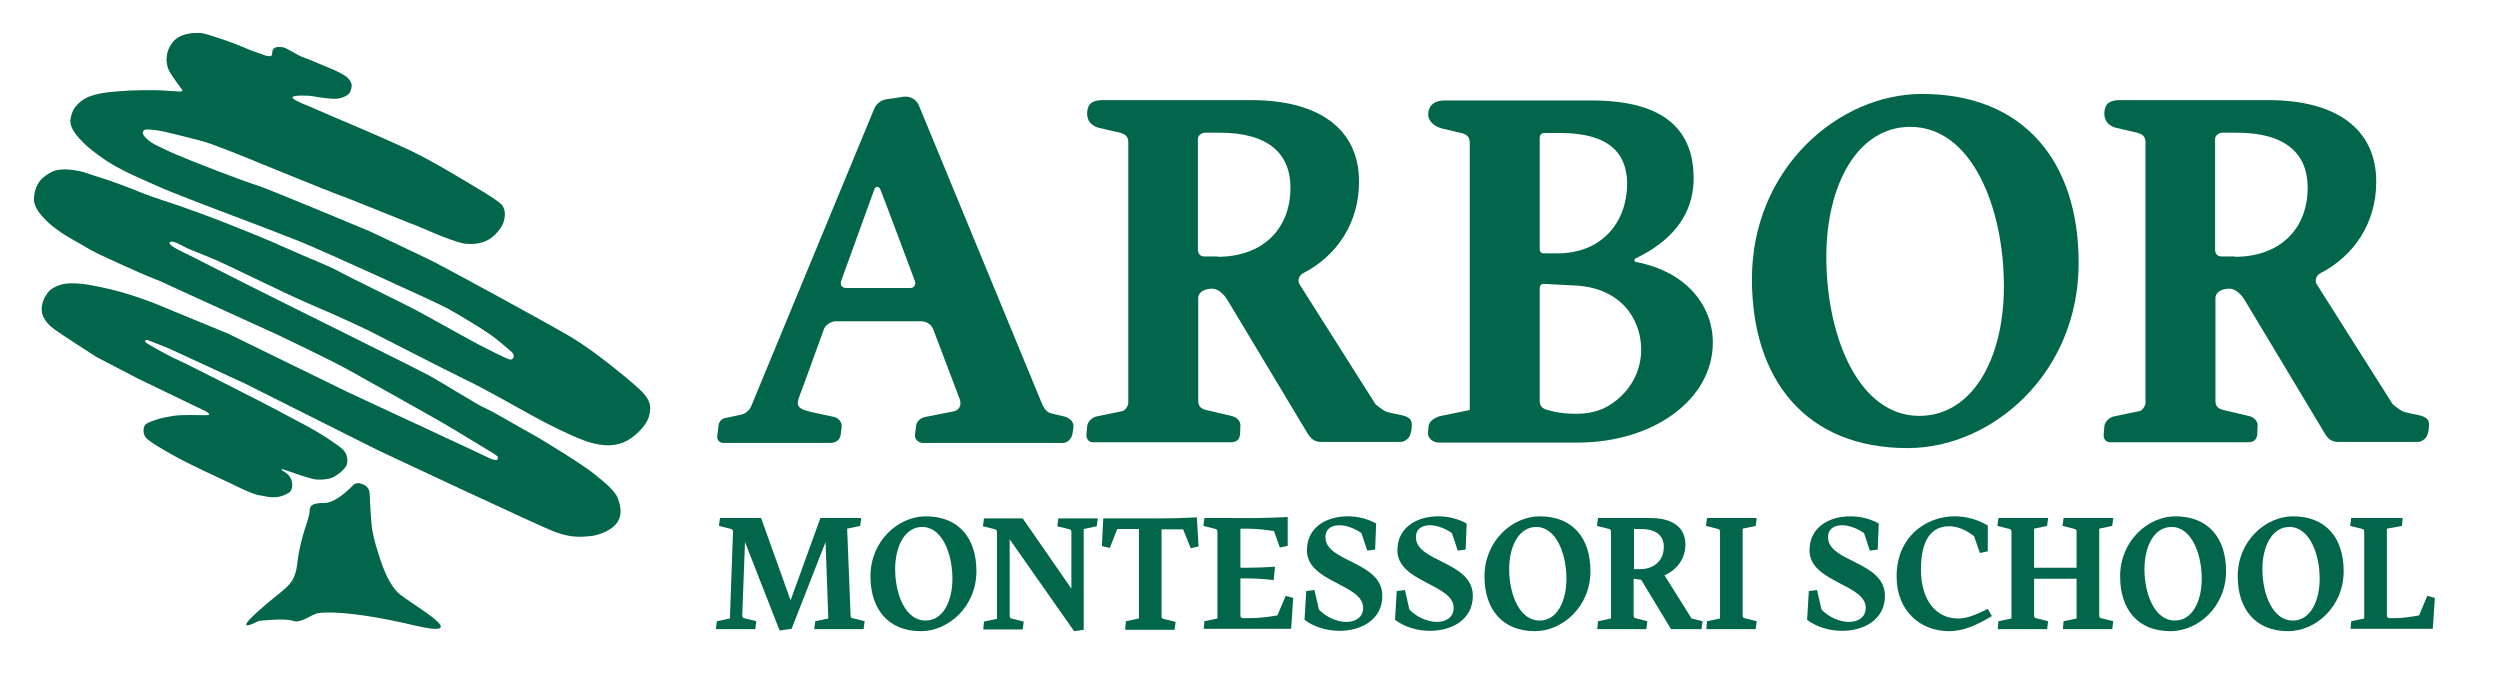
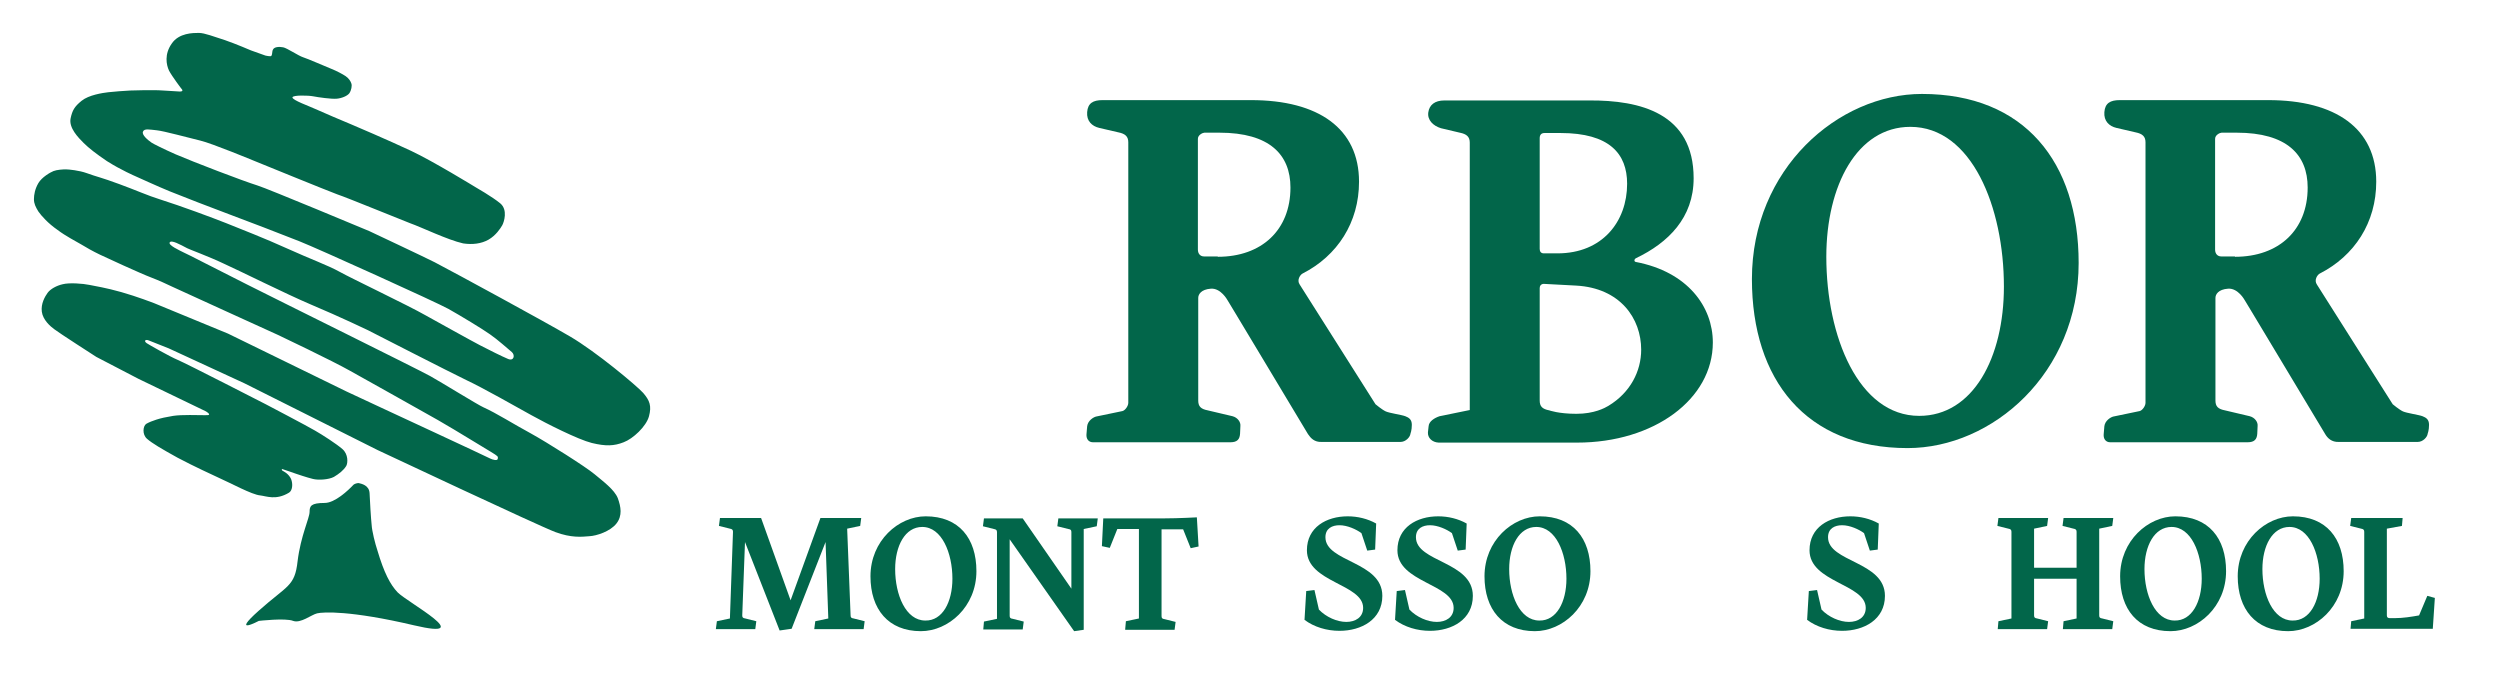
<svg xmlns="http://www.w3.org/2000/svg" version="1.1" id="Layer_2" x="0px" y="0px" viewBox="0 0 729.2 203.7" style="enable-background:new 0 0 729.2 203.7;" xml:space="preserve">
  <style type="text/css"> .st0{fill:#02664A;} </style>
  <g>
    <g>
      <g>
        <path class="st0" d="M237.5,183.5l0.3-2.3l3.8-0.8l-0.8-22.3l-9.9,25.3l-3.5,0.5l-10.1-25.8l-0.8,21.4c0,0.6,0.2,0.8,0.9,0.9 l3.2,0.8l-0.3,2.3h-11.5l0.3-2.3l3.8-0.8l0.9-25.3c0-0.6-0.3-0.8-0.9-0.9l-3.2-0.8l0.3-2.3h12l8.6,24l8.7-24h11.9l-0.3,2.3 l-3.8,0.8l1,25.3c0,0.6,0.2,0.8,0.9,0.9l3.2,0.8l-0.3,2.3H237.5z" />
        <path class="st0" d="M253.9,168.1c0-10.4,8.2-17.5,16.1-17.5c9.7,0,14.8,6.4,14.8,16c0,10.4-8.2,17.5-16.2,17.5 C259.1,184.1,253.9,177.7,253.9,168.1z M277.8,168.8c0-7.5-3.1-15.1-8.8-15.1c-5,0-7.9,5.5-7.9,12.3c0,7.5,3.1,15,8.8,15 C274.9,181.1,277.8,175.6,277.8,168.8z" />
        <path class="st0" d="M313.3,184.1l-18.8-26.8v22.3c0,0.6,0.2,0.8,0.9,0.9l3.2,0.8l-0.3,2.3h-11.5l0.2-2.3l3.8-0.8v-25.3 c0-0.6-0.3-0.8-0.9-0.9l-3.2-0.8l0.3-2.3h11.3l14.2,20.5v-16.5c0-0.6-0.2-0.8-0.9-0.9l-3.2-0.8l0.3-2.3h11.5l-0.3,2.3l-3.8,0.8 v29.4L313.3,184.1z" />
        <path class="st0" d="M328.2,183.5l0.2-2.3l3.8-0.8v-26.1h-6.3l-2.2,5.5l-2.3-0.5l0.4-8.1h17.9c3.9,0,9.4-0.3,9.4-0.3l0.5,8.5 l-2.3,0.5l-2.2-5.5h-6.3v25.3c0,0.6,0.2,0.8,0.9,0.9l3.2,0.8l-0.3,2.3H328.2z" />
-         <path class="st0" d="M351.1,183.5l0.2-2.3l3.8-0.8v-25.3c0-0.6-0.3-0.8-0.9-0.9l-3.2-0.8l0.3-2.3H366c3.9,0,9.6-0.3,9.6-0.3v8.4 l-2.3,0.5l-1.7-4.8c-2-0.3-4.8-0.7-7.6-0.7h-2.2v11.4h1.9c3.7,0,8.2-0.3,8.2-0.3l-0.4,3.9c0,0-3.8-0.5-7.8-0.5h-1.9v10.8 c0,0.6,0.3,0.8,0.9,0.8h1.7c2.9,0,6-0.4,8.2-0.8l2.4-5.7l2.2,0.6l-0.6,9H351.1z" />
        <path class="st0" d="M381,172.4l2.4-0.3l1.3,5.7c2.1,2.2,5.3,3.6,8,3.6c2.6,0,4.9-1.3,4.9-4.1c0-7-16.4-7.4-16.4-16.8 c0-6.7,5.7-9.9,11.9-9.9c2.9,0,5.8,0.7,8.3,2.1l-0.3,7.6l-2.3,0.3l-1.7-5.1c-1.5-1.1-4.1-2.3-6.4-2.3c-2.1,0-4.1,0.9-4.1,3.5 c0,7.3,16.6,7,16.6,17.1c0,6.9-6.1,10.2-12.5,10.2c-3.7,0-7.4-1.1-10.2-3.2L381,172.4z" />
        <path class="st0" d="M407.4,172.4l2.4-0.3l1.3,5.7c2.1,2.2,5.3,3.6,8,3.6c2.6,0,4.9-1.3,4.9-4.1c0-7-16.4-7.4-16.4-16.8 c0-6.7,5.7-9.9,11.9-9.9c2.9,0,5.8,0.7,8.3,2.1l-0.3,7.6l-2.3,0.3l-1.7-5.1c-1.5-1.1-4.1-2.3-6.4-2.3c-2.1,0-4.1,0.9-4.1,3.5 c0,7.3,16.6,7,16.6,17.1c0,6.9-6.1,10.2-12.5,10.2c-3.7,0-7.4-1.1-10.2-3.2L407.4,172.4z" />
        <path class="st0" d="M433,168.1c0-10.4,8.2-17.5,16.1-17.5c9.7,0,14.8,6.4,14.8,16c0,10.4-8.2,17.5-16.2,17.5 C438.2,184.1,433,177.7,433,168.1z M456.9,168.8c0-7.5-3.1-15.1-8.8-15.1c-5,0-7.9,5.5-7.9,12.3c0,7.5,3.1,15,8.8,15 C454,181.1,456.9,175.6,456.9,168.8z" />
-         <path class="st0" d="M487.4,183.5l-8.7-14.4l-2.2-0.3v10.7c0,0.6,0.2,0.8,0.9,0.9l3.1,0.8l-0.3,2.3h-14.3l0.2-2.3l3.8-0.8v-25.3 c0-0.6-0.3-0.8-0.9-0.9l-3.2-0.8l0.3-2.3h15.3c6.4,0,10.2,2.7,10.2,7.7c0,4.1-2.4,7.4-6.1,9l7.9,12.6l3.2,0.8l-0.3,2.3H487.4z M478.4,166c4.1,0,6.9-2.5,6.9-6.5c0-3.1-2-5.2-6.7-5.2h-2V166H478.4z" />
-         <path class="st0" d="M512.1,183.5h-14.4l0.2-2.3l3.8-0.8v-25.3c0-0.6-0.3-0.8-0.9-0.9l-3.2-0.8l0.3-2.3h14.5l-0.3,2.3l-3.8,0.8 v25.3c0,0.6,0.2,0.8,0.9,0.9l3.2,0.8L512.1,183.5z" />
        <path class="st0" d="M527.6,172.4l2.4-0.3l1.3,5.7c2.1,2.2,5.3,3.6,8,3.6c2.6,0,4.9-1.3,4.9-4.1c0-7-16.4-7.4-16.4-16.8 c0-6.7,5.7-9.9,11.9-9.9c2.9,0,5.8,0.7,8.3,2.1l-0.3,7.6l-2.3,0.3l-1.7-5.1c-1.5-1.1-4.1-2.3-6.4-2.3c-2.1,0-4.1,0.9-4.1,3.5 c0,7.3,16.6,7,16.6,17.1c0,6.9-6.1,10.2-12.5,10.2c-3.7,0-7.4-1.1-10.2-3.2L527.6,172.4z" />
-         <path class="st0" d="M581,179.7c-4.2,2.5-8.2,4.4-12.5,4.4c-8.1,0-15.3-5.6-15.3-16c0-11.3,8.3-17.5,17-17.5 c3.3,0,6.6,0.9,9.6,2.7v7.5l-2.3,0.5l-1.7-4.9c-2.4-1.9-4.9-2.9-7.3-2.9c-5.3,0-8.2,4.2-8.2,12.6c0,9.1,4.5,14.3,10.8,14.3 c2.7,0,5-1,8.7-2.8L581,179.7z" />
        <path class="st0" d="M616.1,183.5h-14.4l0.2-2.3l3.8-0.8v-11.6h-12.4v10.7c0,0.6,0.2,0.8,0.9,0.9l3.2,0.8l-0.3,2.3h-14.4l0.2-2.3 l3.8-0.8v-25.3c0-0.6-0.3-0.8-0.9-0.9l-3.2-0.8l0.3-2.3h14.5l-0.3,2.3l-3.8,0.8v11.4h12.4v-10.5c0-0.6-0.3-0.8-0.9-0.9l-3.2-0.8 l0.3-2.3h14.5l-0.3,2.3l-3.8,0.8v25.3c0,0.6,0.2,0.8,0.9,0.9l3.2,0.8L616.1,183.5z" />
        <path class="st0" d="M618.4,168.1c0-10.4,8.2-17.5,16.1-17.5c9.7,0,14.8,6.4,14.8,16c0,10.4-8.2,17.5-16.2,17.5 C623.5,184.1,618.4,177.7,618.4,168.1z M642.2,168.8c0-7.5-3.1-15.1-8.8-15.1c-5,0-7.9,5.5-7.9,12.3c0,7.5,3.1,15,8.8,15 C639.3,181.1,642.2,175.6,642.2,168.8z" />
        <path class="st0" d="M652.7,168.1c0-10.4,8.2-17.5,16.1-17.5c9.7,0,14.8,6.4,14.8,16c0,10.4-8.2,17.5-16.2,17.5 C657.9,184.1,652.7,177.7,652.7,168.1z M676.6,168.8c0-7.5-3.1-15.1-8.8-15.1c-5,0-7.9,5.5-7.9,12.3c0,7.5,3.1,15,8.8,15 C673.7,181.1,676.6,175.6,676.6,168.8z" />
        <path class="st0" d="M685.6,183.5l0.2-2.3l3.8-0.8v-25.3c0-0.6-0.3-0.8-0.9-0.9l-3.2-0.8l0.3-2.3h15l-0.2,2.3l-4.4,0.8v25.3 c0,0.6,0.3,0.8,0.9,0.8h1.4c2.4,0,4.9-0.4,7.1-0.8l2.4-5.7l2.2,0.6l-0.6,9H685.6z" />
      </g>
      <g>
-         <path class="st0" d="M266.9,126.8l0.3-2.6c0.2-1.3,1.2-2.3,2.8-2.6l8.1-1.6c1.6-0.3,2.4-1.7,1.9-3.4l-7.7-20.3 c-0.4-1.2-1.5-2.6-3.8-2.6h-24.8c-1.1,0-2.8,1-3.3,2.1l-5.7,15.7c-0.9,2.5-2,4.9-2,6.1c0,1.3,1.2,1.9,3.6,2.5l6.9,1.5 c1.5,0.3,2.5,1.7,2.3,3l-0.3,2.3c-0.2,1.3-1.3,2.3-3.1,2.3h-31.1c-1.2,0-1.9-1-1.8-1.9l0.4-3.4c0.2-1,1-1.8,2-2 c0.6-0.1,3-0.6,4.7-1c1.1-0.2,2.3-1.2,2.8-2.4l35.9-86.8c0.7-1.7,2.3-2.5,3.3-2.7l5.3-0.8c2.1-0.2,3.7,0.9,4.4,2.5l35.9,87 c0.6,1.3,1.2,2.5,2.8,2.9l3.8,0.9c1.9,0.5,2.8,1.9,2.6,3.2l-0.3,1.9c-0.2,1.2-1.3,2.6-2.8,2.6H269 C267.7,129,266.7,128,266.9,126.8z M255,55.3l-9.6,26.5c-0.5,1.5,0.3,2.2,1.5,2.2h18.7c1,0,1.6-1,1.3-1.9c0,0-9.6-25.7-10.1-26.8 S255.3,54.3,255,55.3z" />
        <path class="st0" d="M381.5,126.6c0,0-24-40-23.5-39.1c0,0-1.9-3.5-4.8-3.3c-2.9,0.2-3.7,1.7-3.7,2.7v29.9c0,1.7,0.7,2.5,2.8,2.9 l7.2,1.7c1.5,0.4,2.4,1.7,2.3,2.8l-0.1,2.3c-0.1,1.6-0.8,2.5-2.8,2.5h-40.1c-1.3,0-2-1-1.9-2.3l0.2-2.4c0.2-1.6,1.8-2.6,2.6-2.8 l7.7-1.6c0.8-0.2,1.7-1.5,1.7-2.4v-76c0-1.7-0.9-2.5-2.9-2.9l-5.6-1.3c-2.1-0.5-3.7-2-3.5-4.6c0.2-2.6,1.7-3.5,4.5-3.5h43.3 c19.7,0,31.5,8.3,31.5,23.8c0,11.9-6.3,21.6-16.5,26.8c-0.7,0.4-1.7,1.9-0.8,3.2l22.1,34.9c0,0,1.9,1.6,3,2.1 c1.1,0.5,4.7,1,5.7,1.4c1,0.4,1.9,0.9,1.9,2.5s-0.4,2.6-0.4,2.6c-0.1,1-1.4,2.4-2.9,2.4h-23C383.4,129,382.3,127.8,381.5,126.6z M355.2,74.9c12.8,0,21.2-7.8,21.2-20.2c0-9.6-6.1-16-20.7-16h-4.4c-0.4,0-1.9,0.6-1.9,1.8v32.3c0,1.2,0.7,2,1.8,2H355.2z" />
        <path class="st0" d="M678.2,126.6c0,0-24-40-23.5-39.1c0,0-1.9-3.5-4.8-3.3c-2.9,0.2-3.7,1.7-3.7,2.7v29.9c0,1.7,0.7,2.5,2.8,2.9 l7.2,1.7c1.5,0.4,2.4,1.7,2.3,2.8l-0.1,2.3c-0.1,1.6-0.8,2.5-2.8,2.5h-40.1c-1.3,0-2-1-1.9-2.3l0.2-2.4c0.2-1.6,1.8-2.6,2.6-2.8 l7.7-1.6c0.8-0.2,1.7-1.5,1.7-2.4v-76c0-1.7-0.9-2.5-2.9-2.9l-5.6-1.3c-2.1-0.5-3.7-2-3.5-4.6c0.2-2.6,1.7-3.5,4.5-3.5h43.3 c19.7,0,31.5,8.3,31.5,23.8c0,11.9-6.3,21.6-16.5,26.8c-0.7,0.4-1.7,1.9-0.8,3.2l22.1,34.9c0,0,1.9,1.6,3,2.1 c1.1,0.5,4.7,1,5.7,1.4c1,0.4,1.9,0.9,1.9,2.5s-0.4,2.6-0.4,2.6c-0.1,1-1.4,2.4-2.9,2.4h-23C680.1,129,678.9,127.8,678.2,126.6z M651.9,74.9c12.8,0,21.2-7.8,21.2-20.2c0-9.6-6.1-16-20.7-16H648c-0.4,0-1.9,0.6-1.9,1.8v32.3c0,1.2,0.7,2,1.8,2H651.9z" />
        <path class="st0" d="M416.5,126.1l0.2-1.8c0.1-1.4,1.7-2.4,3.2-2.9l8.8-1.8v-78c0-1.7-0.9-2.5-2.9-2.9l-5.5-1.3 c-2.3-0.7-4-2.4-3.7-4.6c0.3-2.2,1.9-3.5,4.7-3.5h42.2C478.4,29.2,494,33,494,52c0,11.5-7.4,18.8-16.8,23.3 c-0.6,0.3-0.6,1-0.1,1.1c15.2,2.9,22.5,13.1,22.5,23.5c0,16.5-17.1,29.2-39.6,29.2h-40.4C417.7,129,416.4,127.7,416.5,126.1z M454.3,73.9c13.1,0,20.3-9.3,20.3-20.3c0-8.8-5.2-14.8-19.4-14.8c0,0-3.8,0-4.7,0s-1.4,0.5-1.4,1.5c0,0.9,0,26.3,0,32.3 c0,0.8,0.4,1.3,1.2,1.3C451.1,73.9,454.3,73.9,454.3,73.9z M469.1,118.4c6.5-3.9,9.6-10.2,9.6-16.4c0-9.1-6.1-18-19-18.7 l-9.4-0.5c-0.8,0-1.2,0.6-1.2,1.2v32.8c0,1.7,0.7,2.5,2.8,2.9c0,0,2.7,1,7.9,1S468.1,119,469.1,118.4z" />
        <path class="st0" d="M511,81.4c0-32.2,25.2-54,49.6-54c29.9,0,45.7,19.9,45.7,49.3c0,32.2-25.2,54-49.9,54 C526.8,130.7,511,110.8,511,81.4z M584.5,83.6c0-23.2-9.4-46.6-27.3-46.6c-15.5,0-24.5,17.1-24.5,37.9c0,23.2,9.4,46.4,27.1,46.4 C575.5,121.3,584.5,104.3,584.5,83.6z" />
      </g>
    </g>
    <g>
      <path class="st0" d="M108.4,153.1c0.1,1.8,1,5.4,1.7,7.5c1.9,6.4,3.7,9.9,5.9,12.2c3,3,23.5,14,4.8,9.6 c-18.7-4.4-26.6-3.9-28.3-3.5c-1.7,0.4-4.8,3-7,2.2c-2.2-0.9-10,0-10,0s-8.3,4.4,0-3c8.3-7.4,10.5-7,11.3-14.4 c0.9-7.4,3.5-12.6,3.5-14.4c0-1.7,0.4-2.6,4.4-2.6c3,0,6.9-3.7,8.4-5.3c0.2-0.2,0.9-0.5,1.5-0.5c0.8,0.2,3.1,0.6,3.2,3 C107.9,146.3,108.2,151.3,108.4,153.1z" />
      <path class="st0" d="M85.3,28.4c-0.1,0.8,5,2.6,6.7,3.4c1.7,0.8,8.8,3.8,10.5,4.5c0.5,0.2,10.8,4.6,17.4,7.7 c6.4,3,18.8,10.6,18.8,10.6s4.9,2.8,7.2,4.7c2.3,1.9,1.1,5.5,0.6,6.4s-1.9,3-4,4.2s-4.7,1.5-7.4,1.1c-4.5-1-12.1-4.7-15.5-5.9 c-1.4-0.5-18.7-7.6-21.2-8.4c-2.5-0.9-24.3-9.8-24.3-9.8s-12.3-5.1-15.7-5.9c-3.4-0.8-10.6-2.8-12.7-3c-2.1-0.2-3.6-0.6-4,0.4 s1.5,2.5,2.5,3.2c0.4,0.3,3.6,1.9,7,3.4c5.1,2.2,19.7,7.8,23.9,9.1c2.7,0.8,32.6,13.3,32.6,13.3s17,8,19.1,9.1 c6.5,3.4,31.7,17.1,39.4,21.6c7.7,4.5,19.5,14.4,21.4,16.5c1.9,2.2,2.5,3.8,1.7,6.8c-0.8,3-4.7,6.6-7.4,7.6 c-2.8,1.1-5.2,1.2-9.3,0.2c-4-1-13.3-5.7-17.6-8.1s-14.4-8.1-18.9-10.2c-4.4-2.1-28.8-14.6-28.8-14.6s-7.9-3.8-16.9-7.6 c-6.6-2.8-21.1-10-24.9-11.7c-4.6-2.2-10.4-4.3-10.9-4.6c-2.1-1.1-4.6-2.5-5.1-1.7c-0.5,0.8,2.8,2.3,4.2,3 c0.8,0.3,9.4,4.8,18.4,9.3c8.7,4.4,50,24.8,53.4,26.7c3.4,1.9,13.9,8.4,15.5,9.1c3.8,1.7,8.8,4.9,13.8,7.6 c4.9,2.7,16.1,9.8,18.6,11.9c2.5,2.1,5.8,4.5,6.8,7c0.9,2.5,1.4,5.1-0.4,7.4s-5.8,3.6-7.9,3.7c-2.3,0.2-5.3,0.5-9.9-1.2 c-4.6-1.7-51.8-23.9-51.8-23.9l-38.9-19.5l-22.1-10.2c0,0-4.8-1.9-5.8-2.3c-0.9-0.4-1.6,0.1-0.6,0.8c0.4,0.3,6.7,3.9,9.1,4.9 c2.4,1,25.6,12.9,25.6,12.9s12.4,6.5,14.4,7.7c2.1,1.2,6.3,3.9,8,5.4c1.7,1.5,1.6,4,1.1,4.9c-0.8,1.3-2.1,2.3-3.6,3.2 c-1.5,0.8-4.5,1-6.1,0.6c-1.7-0.4-4.9-1.5-4.9-1.5s-4-1.4-4.1-1.4c-0.2,0.1-0.1,0.3,0.1,0.5c0.4,0.2,1.8,0.9,2.5,2.4 c0.6,1.5,0.4,3.4-0.6,4c-3.8,2.3-6.6,1-8.4,0.8c-2.4-0.2-8.6-3.6-12-5.1c-1.7-0.8-7.2-3.3-12.1-5.9c-4.7-2.6-7.4-4.2-8.9-5.5 c-1.5-1.3-1.2-3.8-0.2-4.4c0.9-0.5,1.7-0.8,2.9-1.2c1.2-0.4,3-0.8,4.9-1.1c2.5-0.4,7.4-0.2,9.3-0.2c0.6,0,1.2,0,1.2-0.2 c0-0.4-0.7-0.7-0.9-0.9c-0.4-0.2-19.7-9.5-19.7-9.5l-12.3-6.4c0,0-11.2-7.2-12.3-8.1c-1.1-0.8-3.3-2.7-3.6-5.1 c-0.3-2.3,0.9-4.4,1.7-5.5c0.8-1.1,2.6-2.1,4.4-2.5c1.9-0.5,5.9-0.2,7.8,0.2c1.9,0.4,4.7,0.8,9.3,2.1s9.5,3.2,9.5,3.2l21.6,8.9 l34.6,16.9l10.3,4.8c0,0,30.6,14.2,31.5,14.7c0.8,0.4,2.2,0.8,2.3,0.1c0.1-0.7,0.1-0.7-2-2c-1.1-0.6-9.9-6.1-15.5-9.3 c-5.4-3.1-20.2-11.3-25.5-14.3S81.1,97.7,81.1,97.7s-28.8-13.1-30.7-14s-3.8-1.8-6.4-2.8c-2.7-1-13.8-6.1-14.8-6.6 c-2.3-1.1-4-2.1-5.5-3s-4.5-2.4-7-4.3c-2.6-1.8-4.6-4-5.5-5.3c-0.8-1.3-1.3-2.3-1.3-3.6s0.3-3,1.3-4.7s3.4-3.1,4.4-3.5 s2.8-0.5,3.6-0.5s3.9,0.3,6.1,1.1c3,1.1,4.1,1.2,9.5,3.2c4.4,1.6,8.7,3.5,11.7,4.4c6.6,2.1,15.2,5.3,19.5,7 c4.2,1.7,11.2,4.4,17.8,7.4c6.6,3,11.9,4.9,15.3,6.8s20,9.8,24.9,12.6c1.8,1,14.4,8,16,8.8c2.5,1.3,6.5,3.3,8.2,4 c1.7,0.7,2.1-1.1,1.1-2c-1.1-0.9-4.2-3.7-6.4-5.2c-2.1-1.5-8.7-5.5-12.1-7.4c-3.4-1.9-38.1-17.6-43.4-19.7s-15.7-6.1-20.3-7.8 s-14.4-5.5-17.6-6.8c-3.2-1.3-10-4.4-10-4.4s-4.2-1.8-8.3-4.4c-3.1-2.1-5.3-3.8-6.8-5.3c-1.5-1.5-4.4-4.4-3.8-7.2 c0.5-2.3,1.1-3.4,3.2-5.1s6.1-2.3,7.8-2.5c1.7-0.2,4.6-0.4,6.4-0.5c1.9-0.1,5.7-0.1,7.1-0.1c1.5,0,3.8,0.2,7.4,0.4 c0.8,0,0.8-0.4,0.6-0.6c-0.2-0.2-2.9-3.8-3.8-5.5c-0.8-1.7-1.4-4.8,0.8-7.9c2.1-3.1,6.2-3.1,7.9-3.1s4.4,1.1,7.6,2.1 c3.2,1.1,7.6,3,7.6,3l4.2,1.5c0,0,0.8,0.2,1.5,0.2c0.6,0,0.4-1.4,0.7-1.9c0.4-0.9,1.9-0.9,3-0.7c1.1,0.2,4.5,2.5,5.8,2.9 c1.3,0.4,6.8,2.8,8.3,3.4c1.5,0.6,3.2,1.5,4.1,2.1s1.5,1.5,1.7,2.2c0.2,0.6,0,1.9-0.6,2.8c-0.6,0.8-2.3,1.5-3.8,1.6 c-1.5,0.1-5.2-0.4-6.7-0.7S85.4,27.7,85.3,28.4z" />
    </g>
  </g>
</svg>